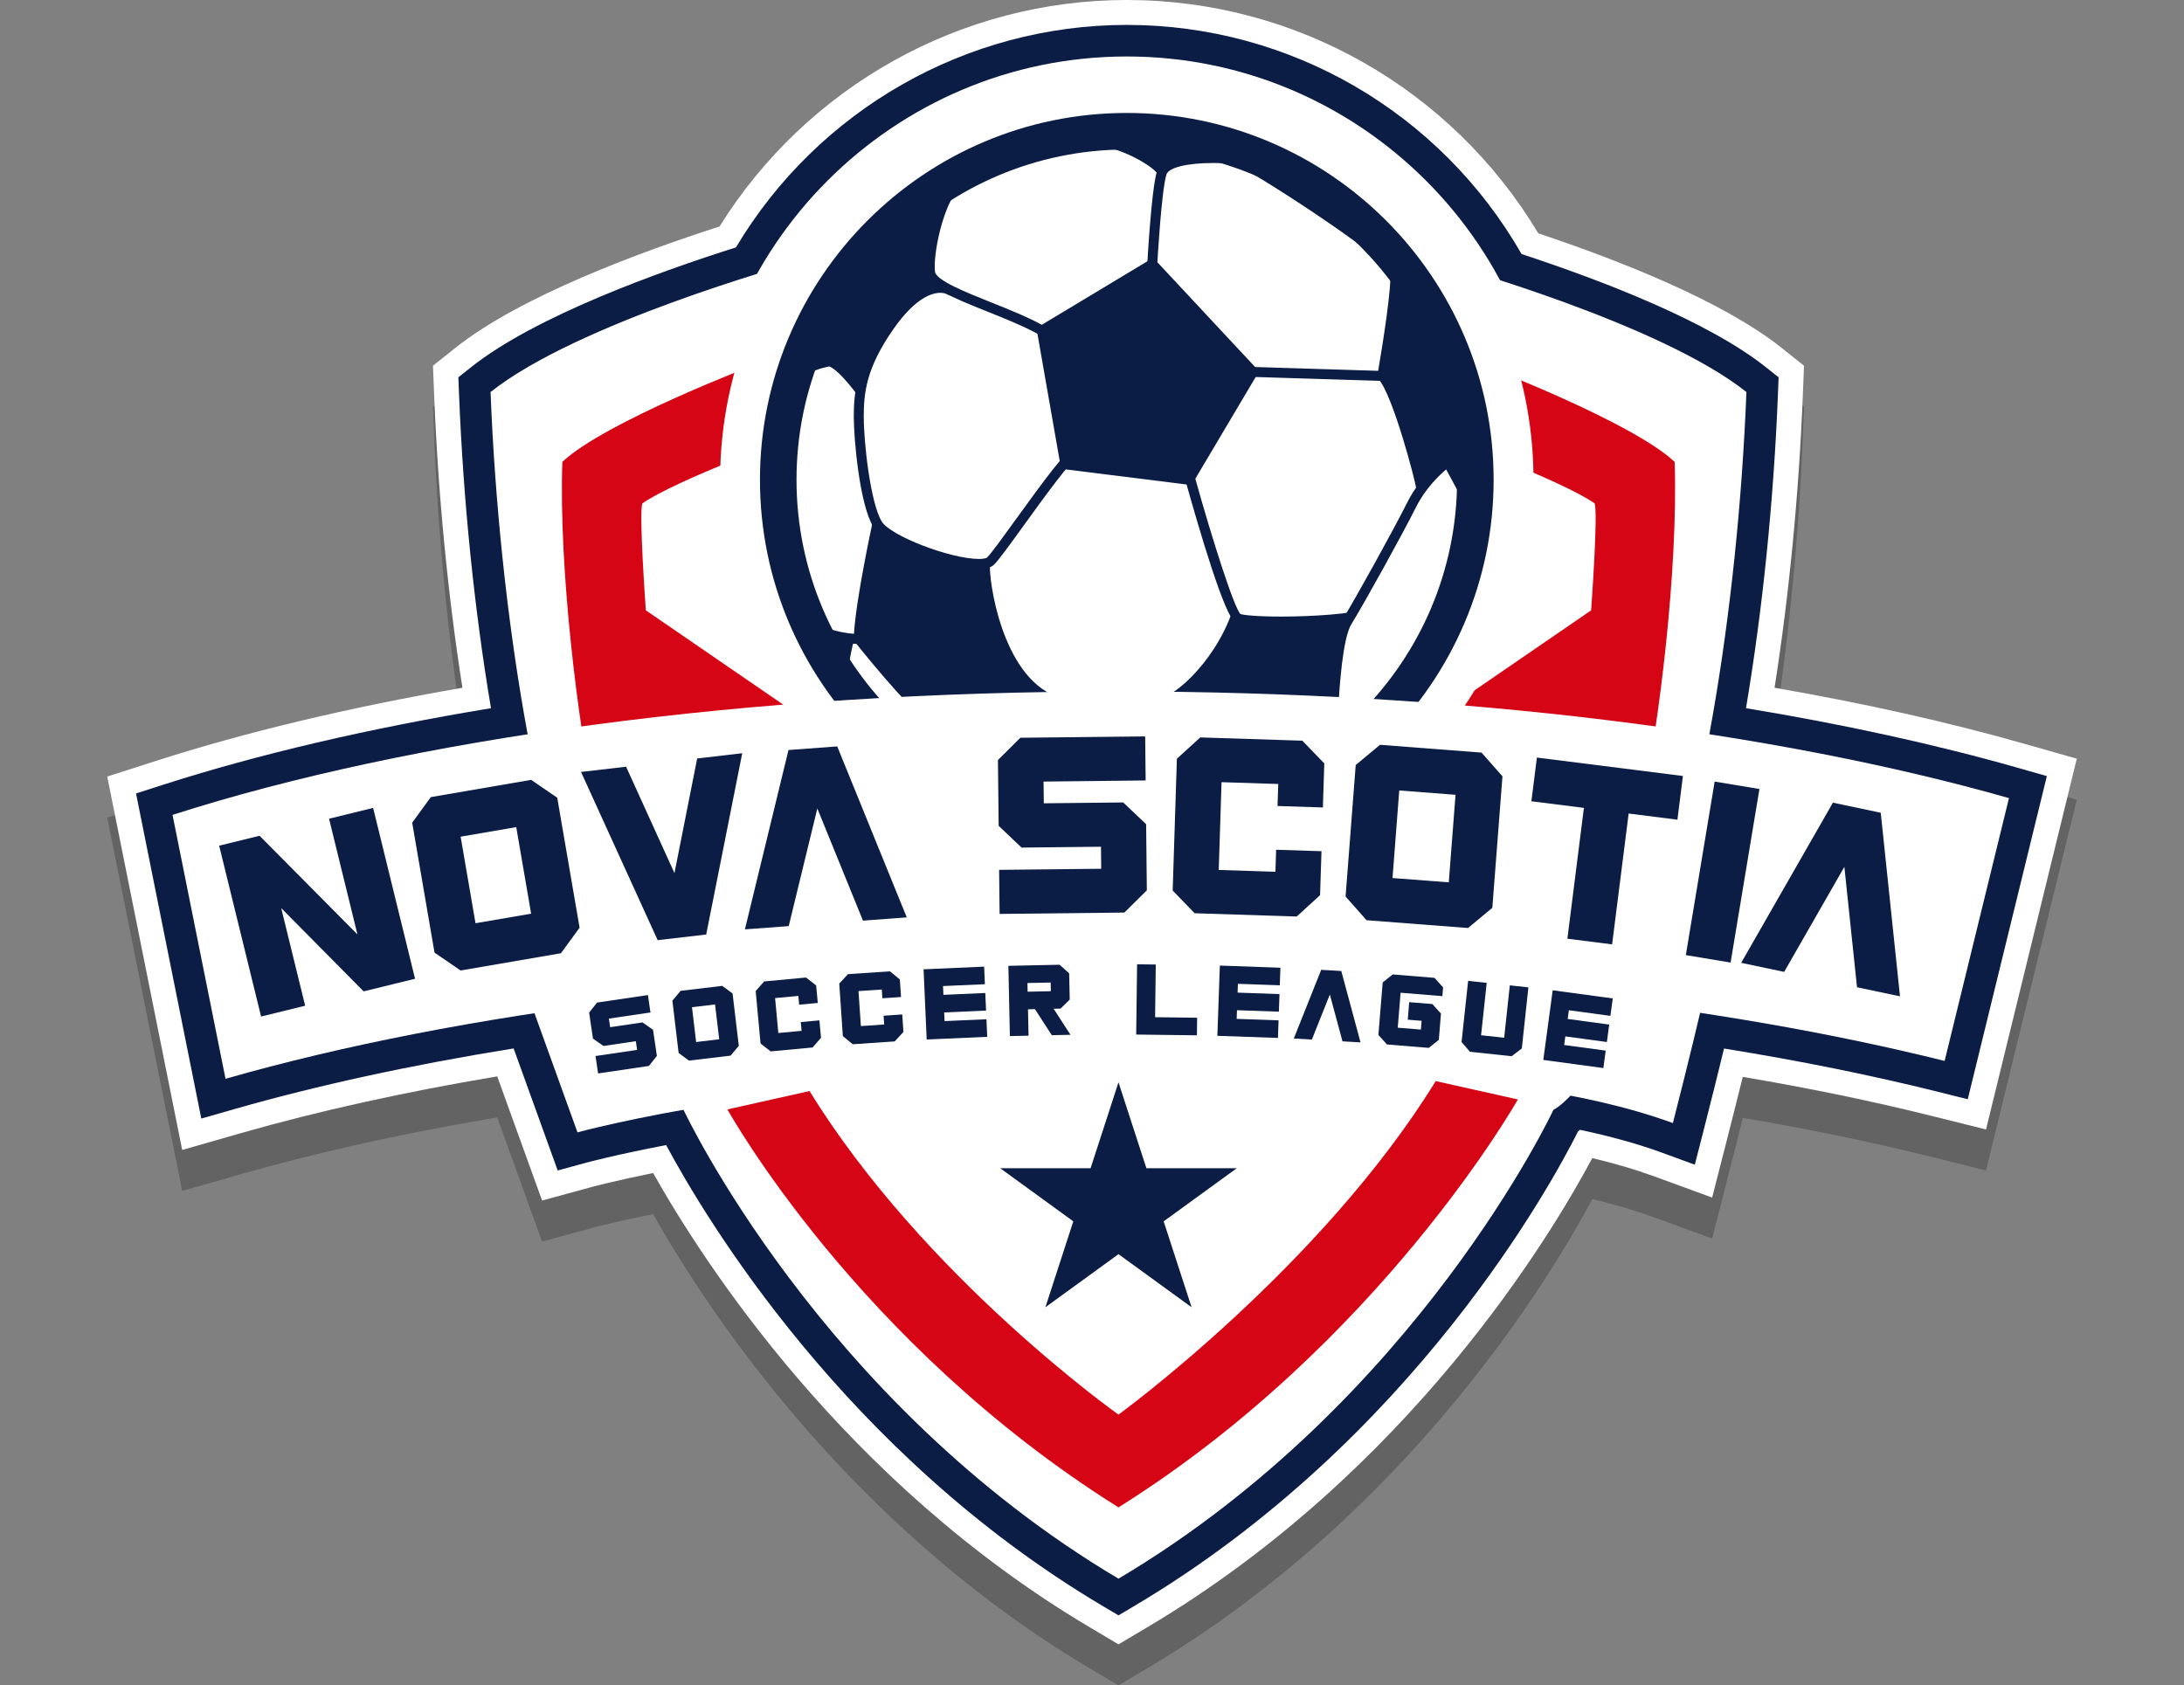
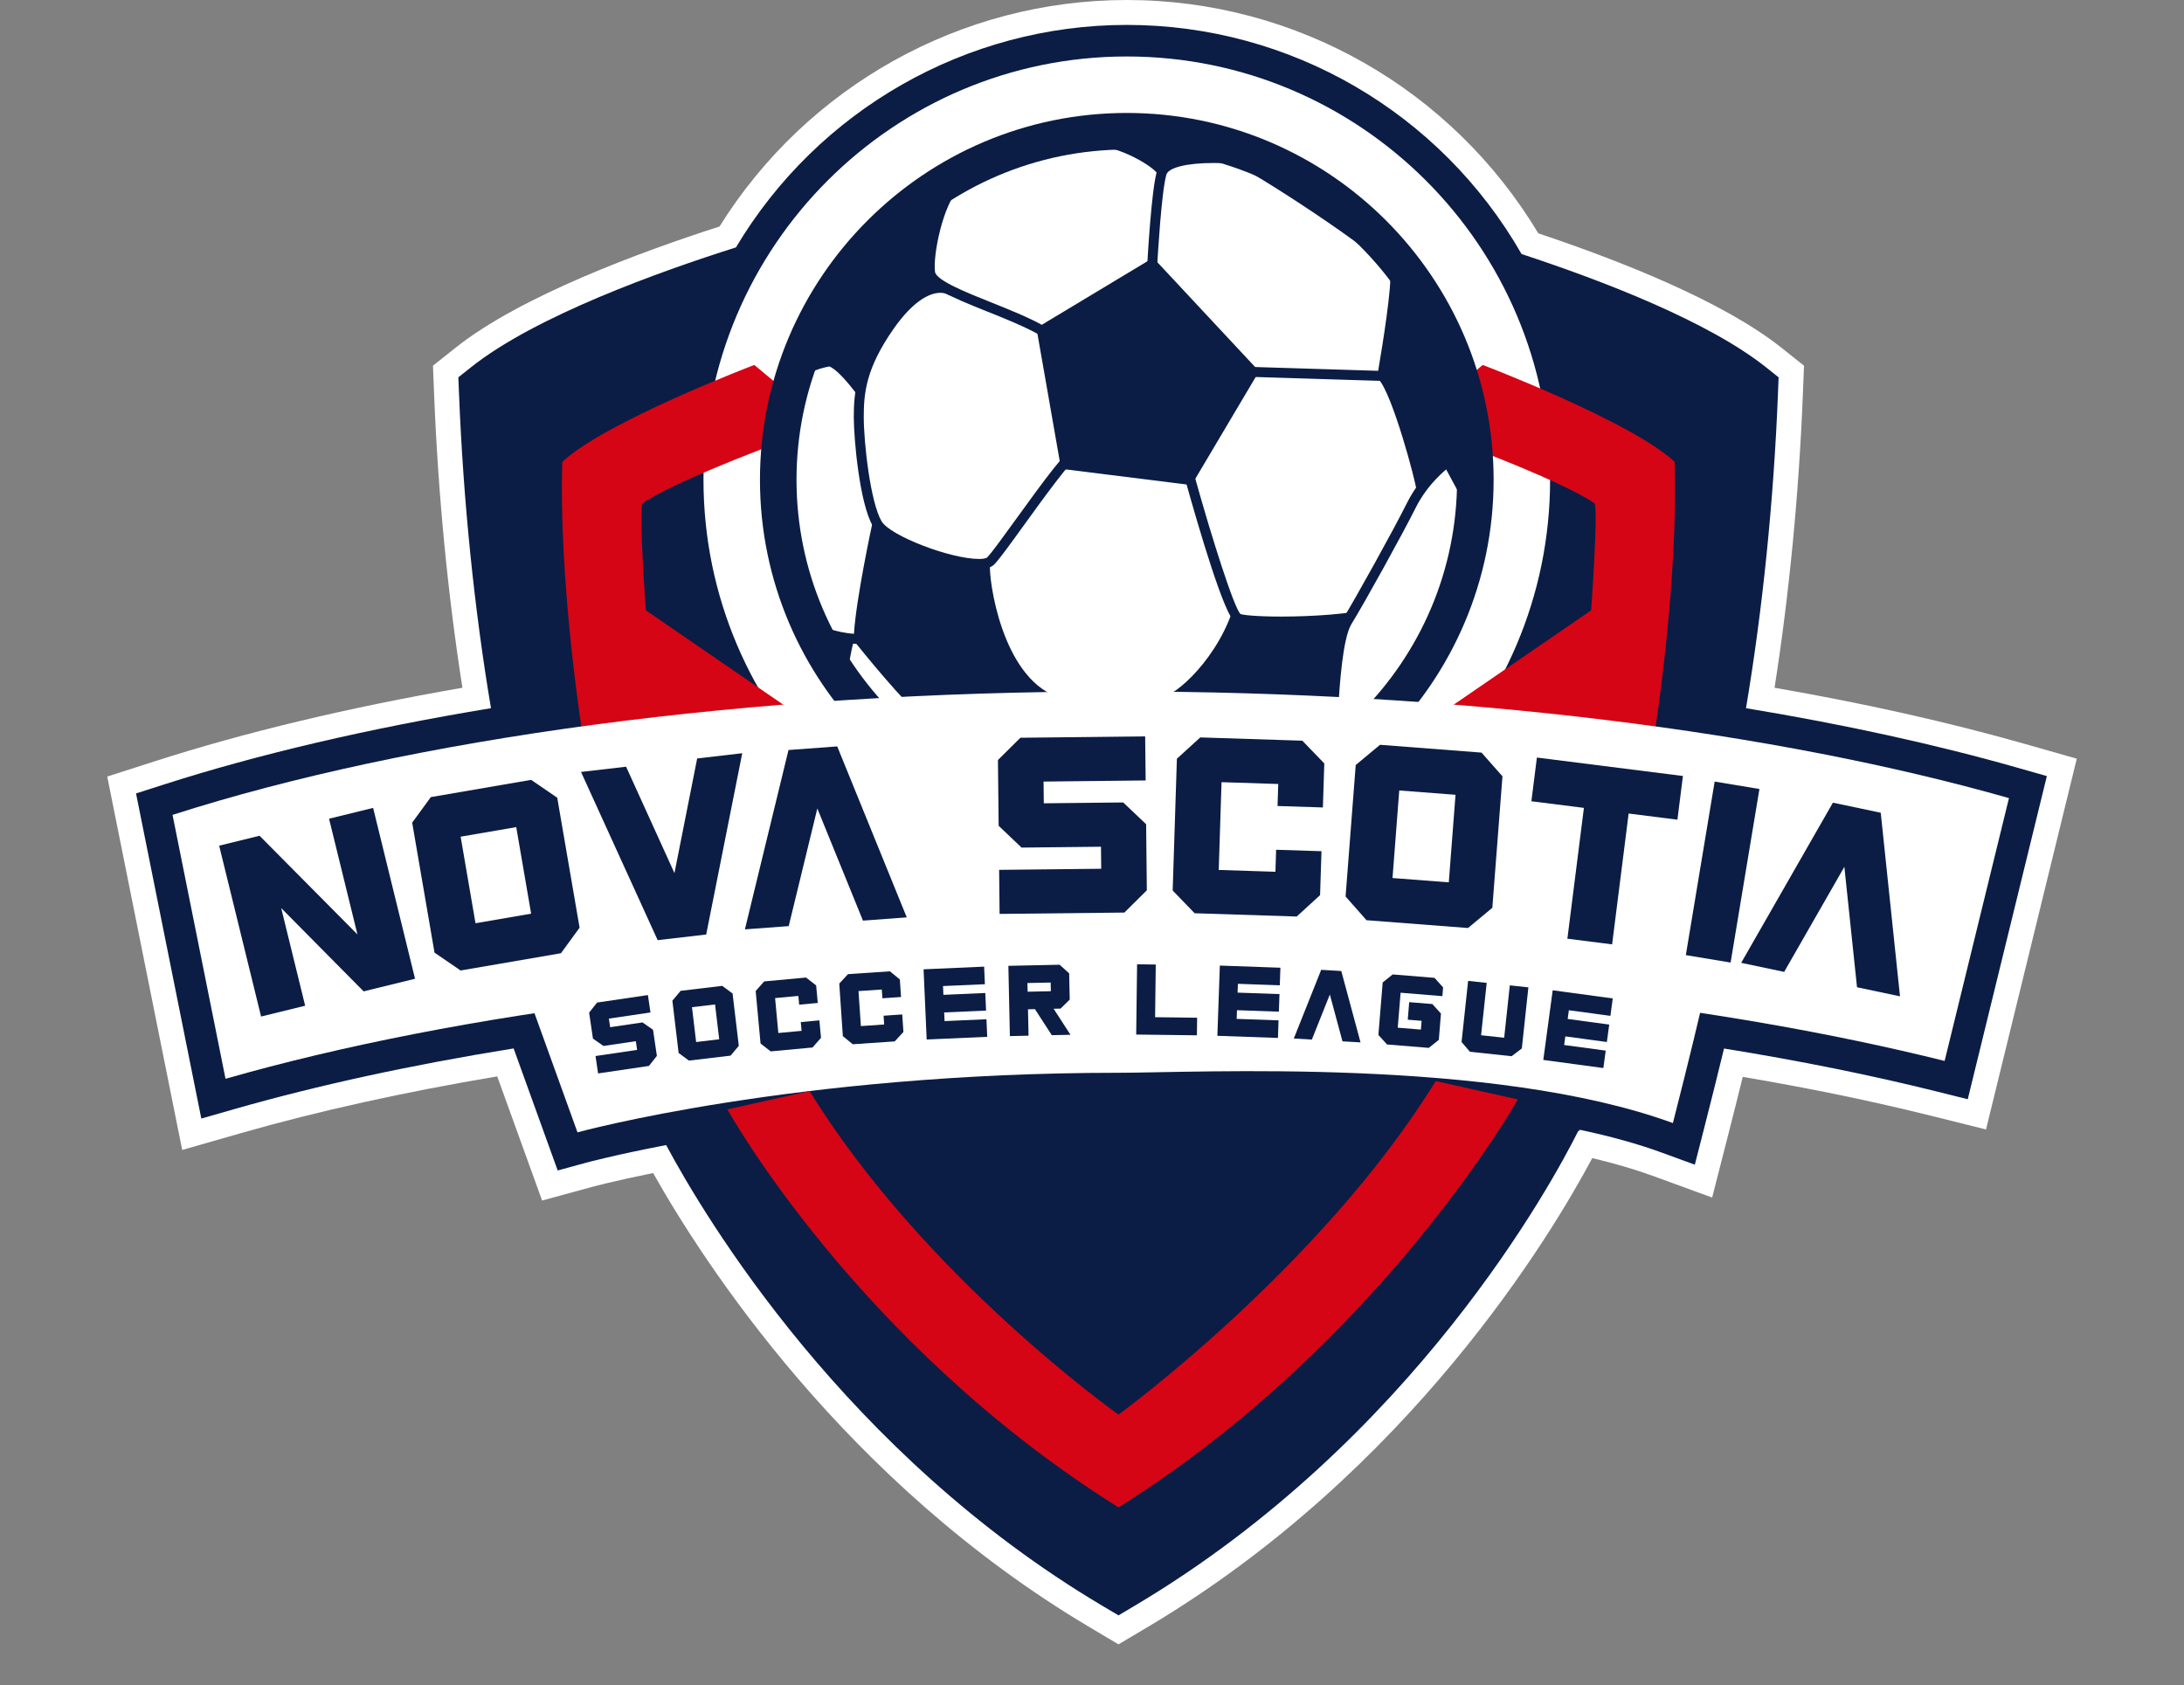
<svg xmlns="http://www.w3.org/2000/svg" version="1.1" id="图层_1_copy" x="0px" y="0px" width="372.667px" height="287.611px" viewBox="0 0 372.667 287.611" enable-background="new 0 0 372.667 287.611" xml:space="preserve">
  <rect x="0" y="0" width="372.667" height="287.611" fill="#808080" stroke="none" />
  <g>
-     <path opacity="0.3" fill="#231F20" d="M354.371,136.473l-15.488,63.272l-9.393-2.341c-9.99-2.49-20.762-4.714-32.117-6.633   c-0.789,3.202-1.652,6.633-2.582,10.27l-2.639,10.325l-10.01-3.66c-3.09-1.131-6.588-2.159-10.447-3.074   c-6.967,13.076-31.125,53.476-75.924,80.061l-4.918,2.919l-4.918-2.919c-41.77-24.787-65.935-62.313-74.491-77.512   c-6.635,1.344-10.316,2.341-10.363,2.354l-8.582,2.341l-7.655-21.188c-15.873,2.665-30.546,5.913-43.711,9.679l-10.044,2.874   l-12.792-63.722l8.198-2.631c15.445-4.958,33.038-9.16,52.41-12.519c-2.498-15.929-4.154-33.048-4.831-50.081l-0.194-4.879   l3.819-3.042c11.09-8.835,31.716-16.416,45.077-20.714C137.703,21.714,163.979,7,192.269,7c28.874,0,55.426,15.16,70.221,39.821   c14.111,4.718,31.578,11.628,41.518,19.545l3.818,3.042l-0.193,4.879c-0.678,17.037-2.334,34.155-4.832,50.08   c15.369,2.667,29.674,5.875,42.639,9.564L354.371,136.473z" />
    <g>
      <path fill="#FFFFFF" d="M342.801,136.201c-15.174-4.319-32.379-7.995-51.129-10.892c3.307-17.91,5.529-38.263,6.33-58.404    c-10.098-8.043-30.305-15.304-42.051-19.085c-12.189-22.704-36.158-38.181-63.682-38.181c-27.08,0-50.714,14.988-63.078,37.097    c-10.769,3.33-34.315,11.27-45.488,20.17c0.8,20.142,3.025,40.496,6.33,58.406c-22.764,3.518-43.25,8.185-60.593,13.753    l9.042,45.037c15.59-4.46,33.341-8.24,52.719-11.189l7.336,20.327c0,0,6.499-1.783,18.092-3.854    c0.044,0.095,23.297,49.799,74.224,80.021c50.975-30.25,74.225-80.022,74.225-80.022s1.047-0.446,2.898-2.4    c6.219,1.2,12.148,2.724,17.477,4.673c2.094-8.188,3.588-14.315,4.645-18.808c14.955,2.265,28.945,5.021,41.725,8.206    L342.801,136.201z" />
      <path fill="#FFFFFF" d="M190.853,280.611l-4.918-2.919c-41.77-24.787-65.935-62.313-74.491-77.512    c-6.635,1.344-10.316,2.341-10.363,2.354l-8.582,2.341l-7.655-21.188c-15.873,2.665-30.546,5.913-43.711,9.679l-10.044,2.874    l-12.792-63.722l8.198-2.631c15.445-4.958,33.038-9.16,52.41-12.519c-2.498-15.929-4.154-33.048-4.831-50.081l-0.194-4.879    l3.819-3.042c11.09-8.835,31.716-16.416,45.077-20.714C137.703,14.714,163.979,0,192.269,0c28.874,0,55.426,15.16,70.221,39.821    c14.111,4.718,31.578,11.628,41.518,19.545l3.818,3.042l-0.193,4.879c-0.678,17.037-2.334,34.155-4.832,50.08    c15.369,2.667,29.674,5.875,42.639,9.564l8.932,2.542l-15.488,63.272l-9.393-2.341c-9.99-2.49-20.762-4.714-32.117-6.633    c-0.789,3.202-1.652,6.633-2.582,10.27l-2.639,10.325l-10.01-3.66c-3.09-1.131-6.588-2.159-10.447-3.074    c-6.967,13.076-31.125,53.476-75.924,80.061L190.853,280.611z M122.247,178.59l3.125,6.739    c0.199,0.423,21.195,44.268,65.481,72.747c44.478-28.585,65.281-72.319,65.492-72.773l1.561-3.339l2.543-1.086    c0.131-0.119,0.311-0.292,0.533-0.527l3.635-3.833l5.186,1.001c3.066,0.592,5.996,1.246,8.777,1.96    c0.787-3.188,1.502-6.142,2.137-8.841l2.037-8.651l8.787,1.331c11.615,1.759,22.738,3.824,33.191,6.16l6.469-26.42    c-12.559-3.195-26.307-5.954-41-8.224l-9.809-1.516l1.803-9.759c2.969-16.092,5.006-33.894,5.936-51.794    c-7.502-4.634-19.918-9.875-35.133-14.772l-3.699-1.191l-1.838-3.424c-10.963-20.418-32.111-33.103-55.192-33.103    c-22.625,0-43.571,12.324-54.666,32.163l-1.881,3.365l-3.683,1.139c-16.514,5.106-30.368,10.833-38.464,15.827    c0.93,17.893,2.967,35.696,5.937,51.793l1.801,9.758l-9.807,1.516c-18.727,2.894-35.802,6.553-50.895,10.903l5.296,26.38    c13.459-3.418,28.159-6.348,43.844-8.735l7.828-1.191l7.112,19.705c2.796-0.597,6.228-1.283,10.244-2L122.247,178.59z" />
    </g>
    <g>
      <path fill="#0B1D45" d="M342.801,136.201c-15.174-4.319-32.379-7.995-51.129-10.892c3.307-17.91,5.529-38.263,6.33-58.404    c-10.098-8.043-30.305-15.304-42.051-19.085c-12.189-22.704-36.158-38.181-63.682-38.181c-27.08,0-50.714,14.988-63.078,37.097    c-10.769,3.33-34.315,11.27-45.488,20.17c0.8,20.142,3.025,40.496,6.33,58.406c-22.764,3.518-43.25,8.185-60.593,13.753    l9.042,45.037c15.59-4.46,33.341-8.24,52.719-11.189l7.336,20.327c0,0,6.499-1.783,18.092-3.854    c0.044,0.095,23.297,49.799,74.224,80.021c50.975-30.25,74.225-80.022,74.225-80.022s1.047-0.446,2.898-2.4    c6.219,1.2,12.148,2.724,17.477,4.673c2.094-8.188,3.588-14.315,4.645-18.808c14.955,2.265,28.945,5.021,41.725,8.206    L342.801,136.201z" />
      <path fill="#0B1D45" d="M190.853,275.667l-2.749-1.631c-43.792-25.988-67.794-66.23-74.438-78.627    c-8.733,1.673-13.65,3.009-13.706,3.023l-4.798,1.313l-7.519-20.826c-17.377,2.794-33.397,6.273-47.68,10.359l-5.613,1.606    l-11.138-55.479l4.581-1.471c16.352-5.25,35.164-9.644,55.985-13.08c-2.85-16.92-4.728-35.375-5.457-53.737l-0.108-2.727    l2.134-1.7c10.998-8.761,32.26-16.369,45.232-20.471c14-23.476,39.354-37.969,66.689-37.969c27.893,0,53.504,14.925,67.364,39.101    c14.018,4.61,31.908,11.52,41.725,19.339l2.135,1.7l-0.107,2.727c-0.73,18.367-2.609,36.82-5.457,53.736    c16.801,2.774,32.369,6.188,46.348,10.167l4.99,1.42l-13.498,55.146l-5.248-1.309c-11.236-2.8-23.439-5.266-36.34-7.343    c-1.025,4.229-2.199,8.935-3.508,14.053l-1.475,5.77l-5.594-2.046c-4.053-1.481-8.75-2.792-13.994-3.905    c-0.115,0.092-0.227,0.179-0.336,0.262c-4.297,8.587-28.061,52.714-75.671,80.968L190.853,275.667z M119.768,183.352l1.747,3.766    c0.216,0.46,22.358,46.85,69.338,75.987c47.086-29.2,69.125-75.528,69.346-76.002l1.072-2.298l1.516-0.337    c0.236-0.183,0.672-0.549,1.281-1.191l2.031-2.143l2.898,0.56c4.551,0.878,8.785,1.896,12.652,3.042    c1.219-4.853,2.293-9.249,3.205-13.123l1.139-4.834l4.91,0.743c13.037,1.975,25.443,4.336,36.963,7.035l8.459-34.556    c-13.775-3.684-29.045-6.831-45.477-9.37l-5.48-0.847l1.006-5.454c3.141-17.008,5.248-35.894,6.123-54.8    c-10.098-6.958-27.979-13.296-38.197-16.585l-2.066-0.666l-1.027-1.914c-11.705-21.8-34.289-35.343-58.938-35.343    c-24.163,0-46.532,13.158-58.377,34.34l-1.051,1.88l-2.059,0.636c-9.013,2.787-30.227,9.835-41.575,17.651    c0.875,18.9,2.983,37.789,6.123,54.802l1.006,5.454l-5.48,0.847c-20.47,3.163-39.005,7.238-55.18,12.128l6.947,34.605    c14.479-3.87,30.516-7.155,47.767-9.78l4.375-0.666l7.194,19.933c3.149-0.723,7.777-1.709,13.723-2.771L119.768,183.352z" />
    </g>
    <g>
-       <path fill="#FFFFFF" d="M246.918,45.071c0,0,36.334,10.083,51.084,21.833c-1.5,37.75-8,76.25-17.25,98    s-15.674,24.478-15.674,24.478s-23.25,49.772-74.225,80.022c-50.976-30.25-74.225-80.022-74.225-80.022    s-6.424-2.728-15.674-24.478s-15.75-60.25-17.25-98c14.75-11.75,51.084-21.833,51.084-21.833H246.918z" />
-     </g>
+       </g>
    <g>
      <g>
        <circle fill="#FFFFFF" cx="192.27" cy="81.871" r="59.476" />
      </g>
      <g>
        <path fill="#FFFFFF" d="M192.269,154.104c-39.828,0-72.23-32.404-72.23-72.234c0-39.83,32.402-72.233,72.23-72.233     c39.831,0,72.233,32.403,72.233,72.233C264.502,121.701,232.1,154.104,192.269,154.104z M192.269,35.149     c-25.761,0-46.719,20.959-46.719,46.721c0,25.763,20.958,46.722,46.719,46.722c25.762,0,46.721-20.959,46.721-46.722     C238.99,56.108,218.031,35.149,192.269,35.149z" />
      </g>
    </g>
    <g>
      <path fill="#D50515" d="M246.92,121.029l24.584-16.875c0,0,1.217-16.683,0.592-18.245c-5.375-3.813-26.258-11.709-31.592-13.232    l12.5-10.398c0,0,25.5,9.709,32.75,16.542c0.625,18.458-2.75,45.083-5.375,57.333s-23.125,11.25-23.125,11.25    s-13.75-13.625-14.125-13.75s-3.875-8.659-3.875-8.659L246.92,121.029z" />
    </g>
    <g>
      <path fill="#D50515" d="M134.788,121.029l-24.584-16.875c0,0-1.216-16.683-0.591-18.245c5.375-3.813,26.258-11.709,31.591-13.232    l-12.5-10.398c0,0-25.5,9.709-32.75,16.542c-0.625,18.458,2.75,45.083,5.375,57.333s23.125,11.25,23.125,11.25    s13.75-13.625,14.125-13.75s3.875-8.659,3.875-8.659L134.788,121.029z" />
    </g>
    <g>
      <g>
        <circle fill="#FFFFFF" cx="192.27" cy="81.871" r="59.476" />
      </g>
      <g>
-         <path fill="#FFFFFF" d="M192.269,151.27c-38.265,0-69.396-31.132-69.396-69.399c0-38.267,31.131-69.398,69.396-69.398     c38.266,0,69.399,31.132,69.399,69.398C261.668,120.138,230.535,151.27,192.269,151.27z M192.269,32.315     c-27.324,0-49.553,22.23-49.553,49.556c0,27.326,22.229,49.557,49.553,49.557c27.325,0,49.557-22.231,49.557-49.557     C241.826,54.545,219.594,32.315,192.269,32.315z" />
-       </g>
+         </g>
    </g>
    <g>
      <circle fill="#0B1D45" cx="192.27" cy="81.871" r="59.476" />
    </g>
    <g>
      <path fill="#FFFFFF" d="M158.645,122.279c-2.809-1.625-12.108-13.25-12.108-13.25l-1.208-1.25    c-0.875,1.875-1.771,8.224-1.771,8.224l2.979,3.894l2.667,3.382l3.388,0.625C152.591,123.904,161.454,123.904,158.645,122.279z" />
      <path fill="#0B1D45" d="M152.591,124.755c-0.052,0-0.104-0.005-0.154-0.014l-3.388-0.625c-0.203-0.038-0.386-0.148-0.514-0.31    l-2.667-3.382l-2.986-3.904c-0.139-0.181-0.199-0.41-0.167-0.635c0.094-0.663,0.939-6.531,1.842-8.465    c0.118-0.253,0.354-0.433,0.63-0.479c0.278-0.046,0.558,0.046,0.752,0.248l1.208,1.25c2.612,3.259,9.732,11.838,11.922,13.105    c0.978,0.565,1.049,1.182,0.937,1.6C159.878,123.625,159.575,124.755,152.591,124.755z M149.673,122.501l2.996,0.553    c1.827-0.004,3.923-0.141,5.068-0.361c-3.234-2.395-10.951-11.991-11.863-13.132l-0.188-0.194    c-0.509,1.871-1.007,4.867-1.233,6.404l2.761,3.61L149.673,122.501z" />
    </g>
    <g>
      <path fill="#FFFFFF" d="M147.954,68.404c-0.25-0.625-4.125-6.125-6.375-6.75c-1.875,0.375-5.652,1.119-6.791,4.897v30.639    l3.537,9.759c0,0,3.879,2.079,8.212,2.079c0.083-5.375,3.167-19.625,3.167-19.625l2.625-5.125    C152.329,84.279,148.204,69.029,147.954,68.404z" />
      <path fill="#0B1D45" d="M146.537,109.88c-4.495,0-8.448-2.091-8.614-2.18c-0.185-0.099-0.326-0.263-0.397-0.46l-3.537-9.759    c-0.034-0.093-0.051-0.191-0.051-0.29V66.552c0-0.083,0.012-0.166,0.036-0.246c1.283-4.255,5.428-5.084,7.42-5.482    c0.13-0.026,0.284-0.025,0.412,0.011c2.642,0.734,6.649,6.534,6.937,7.253c0.255,0.639,3.715,13.415,4.406,15.969    c0.055,0.204,0.033,0.421-0.064,0.61l-2.574,5.025c-0.284,1.326-3.047,14.364-3.125,19.35    C147.38,109.507,147.001,109.88,146.537,109.88z M139.008,106.341c0.868,0.416,3.62,1.621,6.711,1.813    c0.339-5.872,3.032-18.373,3.153-18.929c0.016-0.072,0.041-0.142,0.074-0.208l2.475-4.833c-1.631-6.029-4.052-14.903-4.261-15.472    c-0.34-0.733-3.791-5.435-5.638-6.18c-1.829,0.37-4.895,1.098-5.885,4.149v30.36L139.008,106.341z" />
    </g>
    <g>
      <path fill="#FFFFFF" d="M212.078,79.904l-13.125-9l-10.25-1.875c0,0-12.875,6.875-14.125,9.125s-6.25,15.286-6.5,18.081    s2,19.669,11.875,23.419s15.875,0.875,19,0s11.125-8.375,13.125-18.75S212.078,79.904,212.078,79.904z" />
      <path fill="#0B1D45" d="M189.463,122.383C189.463,122.383,189.463,122.383,189.463,122.383c-3.132,0-6.433-0.651-9.812-1.934    c-10.27-3.9-12.708-21.079-12.42-24.29c0.265-2.958,5.259-15.998,6.604-18.418c1.305-2.35,12.281-8.294,14.468-9.462    c0.17-0.09,0.365-0.121,0.554-0.086l10.25,1.875c0.117,0.021,0.229,0.067,0.327,0.135l13.125,9    c0.188,0.127,0.314,0.323,0.355,0.544c0.084,0.44,2.008,10.904,0,21.318c-2.053,10.645-10.147,18.404-13.731,19.408    c-0.367,0.103-0.774,0.234-1.224,0.378C195.949,121.498,193.194,122.383,189.463,122.383z M188.843,69.919    c-4.913,2.637-12.714,7.195-13.521,8.648c-1.191,2.144-6.156,15.058-6.396,17.743c-0.234,2.618,1.98,18.998,11.33,22.549    c3.186,1.209,6.283,1.823,9.207,1.823h0.001c3.465,0,6.071-0.838,7.976-1.45c0.473-0.152,0.9-0.289,1.285-0.397    c2.771-0.776,10.588-8.076,12.52-18.092c1.748-9.074,0.369-18.454,0.059-20.34l-12.68-8.695L188.843,69.919z" />
    </g>
    <g>
      <path fill="#FFFFFF" d="M235.871,64.154c-2.584-2.833-17.75-5.25-17.75-5.25l-17.75,2.75l-1.417,6.25l4.092,13.672    c0,0,6.408,22.995,8.158,23.912s17.25,0.833,22.834-0.833s5.5-10.333,5.5-10.333s3.141-9.26,2.986-10.88    C242.371,81.821,238.455,66.988,235.871,64.154z" />
      <path fill="#0B1D45" d="M218.643,106.921L218.643,106.921c-2.441,0-6.703-0.088-7.834-0.68    c-1.807-0.946-6.152-15.716-8.583-24.437l-4.087-13.657c-0.042-0.14-0.047-0.289-0.015-0.432l1.417-6.25    c0.077-0.34,0.354-0.599,0.699-0.652l17.75-2.75c0.088-0.014,0.178-0.012,0.264,0c1.582,0.252,15.539,2.549,18.244,5.517    c2.855,3.131,6.738,18.362,6.873,19.78c0.158,1.671-2.361,9.26-2.984,11.102c-0.016,1.245-0.336,9.284-6.107,11.007    C230.689,106.541,223.613,106.921,218.643,106.921z M199.833,67.875l4.027,13.458c2.994,10.742,6.73,22.44,7.81,23.449    c0.311,0.148,2.502,0.438,6.973,0.438c5.238,0,11.955-0.427,15.15-1.381c4.914-1.466,4.895-9.43,4.893-9.51    c0-0.096,0.016-0.191,0.045-0.281c1.516-4.467,3.031-9.626,2.947-10.527c-0.135-1.423-4.039-16.166-6.436-18.793    c-1.734-1.903-11.139-4-17.123-4.962l-17.047,2.641L199.833,67.875z" />
    </g>
    <g>
      <path fill="#FFFFFF" d="M180.454,52.571l-18.245-3.013c-1.819-1.05-5.755-0.653-10.505,6.18s-5.167,11.25-5.167,15.417    s1.083,14.75,3.167,18.25s17.25,8.417,19.333,6.333s12.5-17.833,14.75-18.75s2.417-12.417,2.417-12.417L180.454,52.571z" />
      <path fill="#0B1D45" d="M167.052,97.085C167.052,97.085,167.051,97.085,167.052,97.085c-4.786,0-16.051-3.839-18.079-7.246    c-2.309-3.878-3.286-14.938-3.286-18.685c0-4.175,0.411-8.841,5.319-15.902c4.224-6.076,7.727-6.983,9.44-6.983    c0.745,0,1.448,0.163,2.044,0.473l18.103,2.99c0.274,0.045,0.508,0.221,0.628,0.471l5.75,12c0.057,0.119,0.086,0.249,0.084,0.38    c-0.053,3.627-0.445,12.173-2.946,13.192c-1.186,0.491-6.306,7.581-9.366,11.817c-2.386,3.304-4.271,5.914-5.104,6.746    C169.136,96.841,168.29,97.085,167.052,97.085z M160.445,49.97c-1.381,0-4.261,0.813-8.043,6.253    c-4.631,6.662-5.014,10.864-5.014,14.931c0,4.476,1.157,14.64,3.047,17.815c1.463,2.458,11.712,6.415,16.617,6.416h0    c1.123,0,1.374-0.238,1.384-0.249c0.736-0.736,2.772-3.555,4.928-6.539c5.119-7.087,8.587-11.779,10.103-12.397    c0.91-0.392,1.782-5.712,1.884-11.443l-5.472-11.419l-17.808-2.941c-0.101-0.017-0.198-0.051-0.287-0.103    C161.416,50.082,160.953,49.97,160.445,49.97z" />
    </g>
    <g>
      <path fill="#FFFFFF" d="M200.871,34.404c0,0-2.272-3.787-2.595-5.019s-6.947-5.722-13.322-5.565s-19,4.75-21.917,7.75    s-4.75,11.75-4.333,14.917s12.083,6,19.083,9.917s16.417-0.5,16.417-0.5l19.167-13.583L200.871,34.404z" />
      <path fill="#0B1D45" d="M184.581,58.875c0,0-0.001,0-0.001,0c-2.733,0-5.158-0.582-7.207-1.728    c-2.605-1.458-5.859-2.758-9.005-4.017c-6.313-2.524-10.198-4.19-10.506-6.531c-0.428-3.251,1.375-12.338,4.567-15.621    s16.022-7.848,22.505-8.007l0.35-0.004c6.396,0,13.362,4.466,13.816,6.204c0.204,0.779,1.537,3.174,2.398,4.624l12.33,7.808    c0.238,0.151,0.387,0.413,0.395,0.696c0.008,0.283-0.127,0.552-0.357,0.716l-19.167,13.583c-0.042,0.029-0.085,0.055-0.131,0.076    C194.374,56.764,189.814,58.875,184.581,58.875z M185.282,24.667l-0.308,0.004c-6.35,0.157-18.69,4.78-21.328,7.493    c-2.771,2.849-4.472,11.389-4.1,14.213c0.193,1.472,5.327,3.525,9.452,5.174c3.197,1.278,6.502,2.6,9.204,4.111    c1.792,1.003,3.938,1.512,6.377,1.512c0,0,0.001,0,0.001,0c4.536,0,8.638-1.76,9.197-2.01l18.066-12.803l-11.428-7.238    c-0.112-0.071-0.206-0.167-0.274-0.281c-0.238-0.398-2.345-3.929-2.688-5.241C197.013,28.678,191.196,24.667,185.282,24.667z" />
    </g>
    <g>
      <path fill="#FFFFFF" d="M238.037,46.321c-0.461-2.986-25.666-18.917-27.334-19.167c-1.666-0.25-11.583-0.75-12.5,2.417    s-1.583,15.5-1.583,15.5l0.75,7.25l10.75,9.917l5.666,1.233l22.084,0.683C235.871,64.154,238.5,49.308,238.037,46.321z" />
      <path fill="#0B1D45" d="M235.871,65.005c-0.01,0-0.018,0-0.027,0l-22.084-0.683c-0.051-0.002-0.104-0.008-0.154-0.019    l-5.666-1.233c-0.148-0.032-0.285-0.104-0.395-0.206l-10.75-9.917c-0.152-0.14-0.248-0.332-0.27-0.538l-0.75-7.25    c-0.005-0.044-0.006-0.089-0.004-0.133c0.028-0.507,0.683-12.468,1.616-15.691c0.618-2.136,3.874-3.219,9.677-3.219    c1.605,0,3.109,0.1,3.766,0.198c1.645,0.247,27.471,16.148,28.049,19.878c0.469,3.038-1.898,16.577-2.172,18.111    C236.637,64.71,236.281,65.005,235.871,65.005z M213.891,62.624l21.27,0.658c0.787-4.547,2.379-14.622,2.037-16.831    c-0.727-2.534-24.32-17.835-26.652-18.462c-0.43-0.063-1.791-0.173-3.48-0.173c-4.537,0-7.694,0.782-8.044,1.991    c-0.846,2.922-1.492,14.267-1.547,15.244l0.71,6.863l10.344,9.542L213.891,62.624z" />
    </g>
    <g>
      <path fill="#FFFFFF" d="M247.037,78.821c0,0-3.832,2.666-6.166,7.333s-8.75,16.25-11,19.917s-2.334,17.667-2.668,18    c-0.332,0.333,3.666,1,4.084,0.917c0.416-0.083,8.75-6.99,8.75-6.99l9.025-18.414l0.809-15.513L247.037,78.821z" />
      <path fill="#0B1D45" d="M231.18,125.845L231.18,125.845c-0.043,0-4.318-0.278-4.777-1.386c-0.09-0.217-0.076-0.486,0.018-0.712    c0.059-0.311,0.137-1.543,0.211-2.737c0.383-6.083,0.922-12.789,2.516-15.384c2.16-3.522,8.529-14.985,10.963-19.852    c2.404-4.806,6.277-7.537,6.441-7.651c0.199-0.138,0.445-0.185,0.684-0.129c0.234,0.056,0.436,0.21,0.551,0.423l2.834,5.25    c0.074,0.137,0.109,0.292,0.102,0.448l-0.809,15.513c-0.006,0.114-0.035,0.227-0.086,0.33l-9.025,18.414    c-0.053,0.108-0.129,0.204-0.221,0.28c-8.5,7.043-8.877,7.119-9.127,7.169C231.391,125.834,231.299,125.845,231.18,125.845z     M228.148,123.632c0.787,0.21,2.291,0.472,2.906,0.508c0.865-0.59,4.787-3.771,8.299-6.681l8.869-18.094l0.787-15.101    l-2.242-4.151c-1.193,1.003-3.545,3.237-5.137,6.421c-2.268,4.537-8.664,16.115-11.035,19.981    c-1.504,2.452-2.02,10.658-2.268,14.601C228.25,122.366,228.203,123.136,228.148,123.632z" />
    </g>
    <g>
      <polygon fill="#0B1D45" points="196.621,45.071 177.787,56.404 181.787,79.238 202.871,81.871 213.787,63.471   " />
      <path fill="#0B1D45" d="M202.871,82.722c-0.035,0-0.07-0.002-0.105-0.007l-21.083-2.633c-0.371-0.046-0.667-0.329-0.732-0.697    l-4-22.833c-0.061-0.347,0.098-0.694,0.399-0.875l18.833-11.333c0.343-0.207,0.786-0.146,1.061,0.148l17.166,18.4    c0.258,0.276,0.303,0.689,0.109,1.014l-10.916,18.4C203.448,82.565,203.168,82.722,202.871,82.722z M182.516,78.472l19.907,2.486    l10.307-17.373l-16.261-17.43l-17.744,10.677L182.516,78.472z" />
    </g>
    <g>
      <path fill="#0B1D45" d="M192.269,144.467c-34.514,0-62.593-28.081-62.593-62.596c0-34.515,28.079-62.595,62.593-62.595    c34.516,0,62.596,28.08,62.596,62.595C254.865,116.386,226.785,144.467,192.269,144.467z M192.269,25.512    c-31.075,0-56.356,25.282-56.356,56.359c0,31.077,25.281,56.36,56.356,56.36c31.077,0,56.36-25.283,56.36-56.36    C248.629,50.794,223.346,25.512,192.269,25.512z" />
    </g>
    <g>
      <path fill="#FFFFFF" d="M178.954,147.404l79,6l34.5,8.75c0,0-1.25,7-7,29.5c-30.75-11.25-81.25-8.582-94.6-8.582    c-55.351,0-92.316,10.166-92.316,10.166l-8-22.166l30.167-22l70.149,3.333L178.954,147.404z" />
    </g>
    <g>
      <path fill="#FFFFFF" d="M190.854,165.778c53.562,0,102.681,5.733,140.968,15.274l10.979-44.852    c-39.645-11.283-93.111-18.203-151.947-18.203c-63.66,0-121.033,8.102-161.414,21.065l9.042,45.037    C78.169,172.746,131.81,165.778,190.854,165.778z" />
    </g>
    <g>
      <path fill="#0B1D45" d="M103.898,173.827l0.216,1.467l5.52-0.814l1.796,1.253l0.657,4.455l-1.358,1.718l-8.674,1.279l-0.438-2.97    l7.097-1.047l-0.219-1.485l-5.52,0.814l-1.796-1.253l-0.654-4.437l1.358-1.718l8.674-1.279l0.438,2.971L103.898,173.827z" />
    </g>
    <g>
      <path fill="#0B1D45" d="M117.558,180.995l-1.761-1.303l-1.063-8.925l1.405-1.68l7.103-0.846l1.761,1.302l1.063,8.926l-1.405,1.679    L117.558,180.995z M118.077,171.881l0.708,5.943l3.937-0.469l-0.708-5.943L118.077,171.881z" />
    </g>
    <g>
      <path fill="#0B1D45" d="M131.502,179.422l-1.726-1.348l-0.831-8.95l1.449-1.642l7.143-0.663l1.727,1.347l0.277,2.99l-3.175,0.295    l-0.139-1.495l-3.968,0.368l0.553,5.961l3.968-0.369l-0.139-1.494l3.175-0.295l0.277,2.983l-1.448,1.648L131.502,179.422z" />
    </g>
    <g>
      <path fill="#0B1D45" d="M145.511,178.205l-1.692-1.39l-0.61-8.968l1.488-1.605l7.157-0.487l1.692,1.39l0.204,2.996l-3.181,0.216    l-0.102-1.497l-3.976,0.271l0.406,5.972l3.977-0.271l-0.102-1.498l3.181-0.216l0.204,2.989l-1.488,1.612L145.511,178.205z" />
    </g>
    <g>
      <path fill="#0B1D45" d="M158.124,177.394l-0.53-11.979l10.332-0.457l0.132,2.999l-7.146,0.316l0.066,1.5l7.146-0.316l0.133,3    l-7.146,0.316l0.065,1.48l7.146-0.316l0.133,3L158.124,177.394z" />
    </g>
    <g>
      <path fill="#0B1D45" d="M175.412,172.24l0.096,4.503l-3.188,0.067l-0.255-11.988l8.746-0.187l1.625,1.468l0.096,4.483    l-1.562,1.535l-1.185,0.024l2.875,4.444l-3.188,0.067l-2.875-4.443L175.412,172.24z M175.316,167.756l0.032,1.482l3.964-0.085    l-0.032-1.481L175.316,167.756z" />
    </g>
    <g>
      <path fill="#0B1D45" d="M197.214,164.598l-0.114,8.988l7.173,0.091l-0.038,3.002l-10.361-0.131l0.152-11.99L197.214,164.598z" />
    </g>
    <g>
      <path fill="#0B1D45" d="M207.725,176.763l0.424-11.984l10.334,0.365l-0.105,3l-7.148-0.252l-0.053,1.501l7.148,0.252l-0.105,3.001    l-7.148-0.253l-0.053,1.481l7.148,0.252l-0.105,3.001L207.725,176.763z" />
    </g>
    <g>
      <path fill="#0B1D45" d="M226.918,169.716l-3.068,7.688l-3.08-0.179l4.672-11.721l3.428,0.199l3.285,12.183l-3.08-0.179    L226.918,169.716z" />
    </g>
    <g>
      <path fill="#0B1D45" d="M236.67,178.241l-1.467-1.626l0.732-8.959l1.711-1.366l7.131,0.583l1.467,1.626l-0.123,1.496l-7.129-0.583    l-0.488,5.966l3.951,0.323l0.123-1.496l-2.363-0.193l0.244-2.992l3.953,0.323l1.467,1.626l-0.367,4.488l-1.711,1.367    L236.67,178.241z" />
    </g>
    <g>
      <path fill="#0B1D45" d="M253.684,167.731l-0.959,8.937l3.941,0.424l0.961-8.938l3.17,0.341l-1.121,10.43l-1.746,1.322    l-7.111-0.764l-1.426-1.663l1.121-10.43L253.684,167.731z" />
    </g>
    <g>
      <path fill="#0B1D45" d="M263.34,180.88l1.605-11.883l10.248,1.385l-0.402,2.976l-7.088-0.958l-0.201,1.487l7.088,0.958    l-0.402,2.976l-7.088-0.958l-0.199,1.469l7.09,0.958l-0.402,2.976L263.34,180.88z" />
    </g>
    <g>
      <path fill="#0B1D45" d="M37.396,144.316l6.893-1.691l16.704,16.841l-4.846-19.75l7.52-1.845l7.154,29.157l-8.773,2.152    l-14.066-14.212l4.088,16.661l-7.52,1.845L37.396,144.316z" />
    </g>
    <g>
      <path fill="#0B1D45" d="M78.597,165.617l-4.452-3.048l-3.813-22.18l3.179-4.36l17.121-2.944l4.453,3.048l3.813,22.179l-3.179,4.36    L78.597,165.617z M78.599,142.782l2.54,14.771l9.49-1.632l-2.54-14.771L78.599,142.782z" />
    </g>
    <g>
      <path fill="#0B1D45" d="M106.833,130.841l8.254,18.156l3.875-19.564l7.691-0.893l-6.151,30.938l-8.283,0.962l-13.077-28.705    L106.833,130.841z" />
    </g>
    <g>
      <path fill="#0B1D45" d="M139.466,137.968l-4.884,20.077l-7.475,0.554l7.439-30.606l8.315-0.616l11.866,29.177l-7.475,0.554    L139.466,137.968z" />
    </g>
    <g>
      <path fill="#0B1D45" d="M178.069,133.376l0.04,3.71l13.549-0.146l3.912,3.717l0.121,11.276l-3.832,3.8l-21.292,0.229l-0.081-7.518    l17.421-0.187l-0.041-3.759l-13.549,0.146l-3.912-3.717l-0.121-11.228l3.831-3.8l21.291-0.228l0.082,7.517L178.069,133.376z" />
    </g>
    <g>
      <path fill="#0B1D45" d="M203.848,155.848l-3.749-3.88l0.72-22.493l3.99-3.633l17.414,0.558l3.748,3.881l-0.24,7.514l-7.738-0.248    l0.119-3.757l-9.674-0.31l-0.479,14.979l9.674,0.311l0.119-3.757l7.74,0.248l-0.24,7.497l-3.99,3.649L203.848,155.848z" />
    </g>
    <g>
      <path fill="#0B1D45" d="M233.176,157.036l-3.572-4.045l1.729-22.438l4.148-3.451l17.32,1.333l3.572,4.045l-1.729,22.438    l-4.148,3.45L233.176,157.036z M238.762,134.895l-1.15,14.943l9.602,0.739l1.15-14.943L238.762,134.895z" />
    </g>
    <g>
      <path fill="#0B1D45" d="M270.271,137.868l-8.963-1.132l0.941-7.458l24.918,3.146l-0.941,7.458l-8.322-1.051l-2.82,22.327    l-7.633-0.964L270.271,137.868z" />
    </g>
    <g>
      <path fill="#0B1D45" d="M300.221,134.645l-4.92,29.616l-7.639-1.269l4.92-29.616L300.221,134.645z" />
    </g>
    <g>
      <path fill="#0B1D45" d="M314.713,147.928l-10.273,17.928l-7.334-1.547l15.654-27.332l8.16,1.721l3.285,31.326l-7.332-1.547    L314.713,147.928z" />
    </g>
    <g>
      <polygon fill="#0B1D45" points="190.854,184.701 195.618,199.363 211.035,199.363 198.562,208.426 203.327,223.088     190.854,214.026 178.38,223.088 183.144,208.426 170.672,199.363 186.09,199.363   " />
    </g>
    <g>
      <path fill="#D50515" d="M244.986,184.491c-19.598,31.786-54.133,56.913-54.133,56.913s-33.121-23.428-52.718-55.214l-14.014,3.132    c0,0,22.049,39.915,66.732,67.915c44.684-28,68.149-69.614,68.149-69.614L244.986,184.491z" />
    </g>
  </g>
</svg>